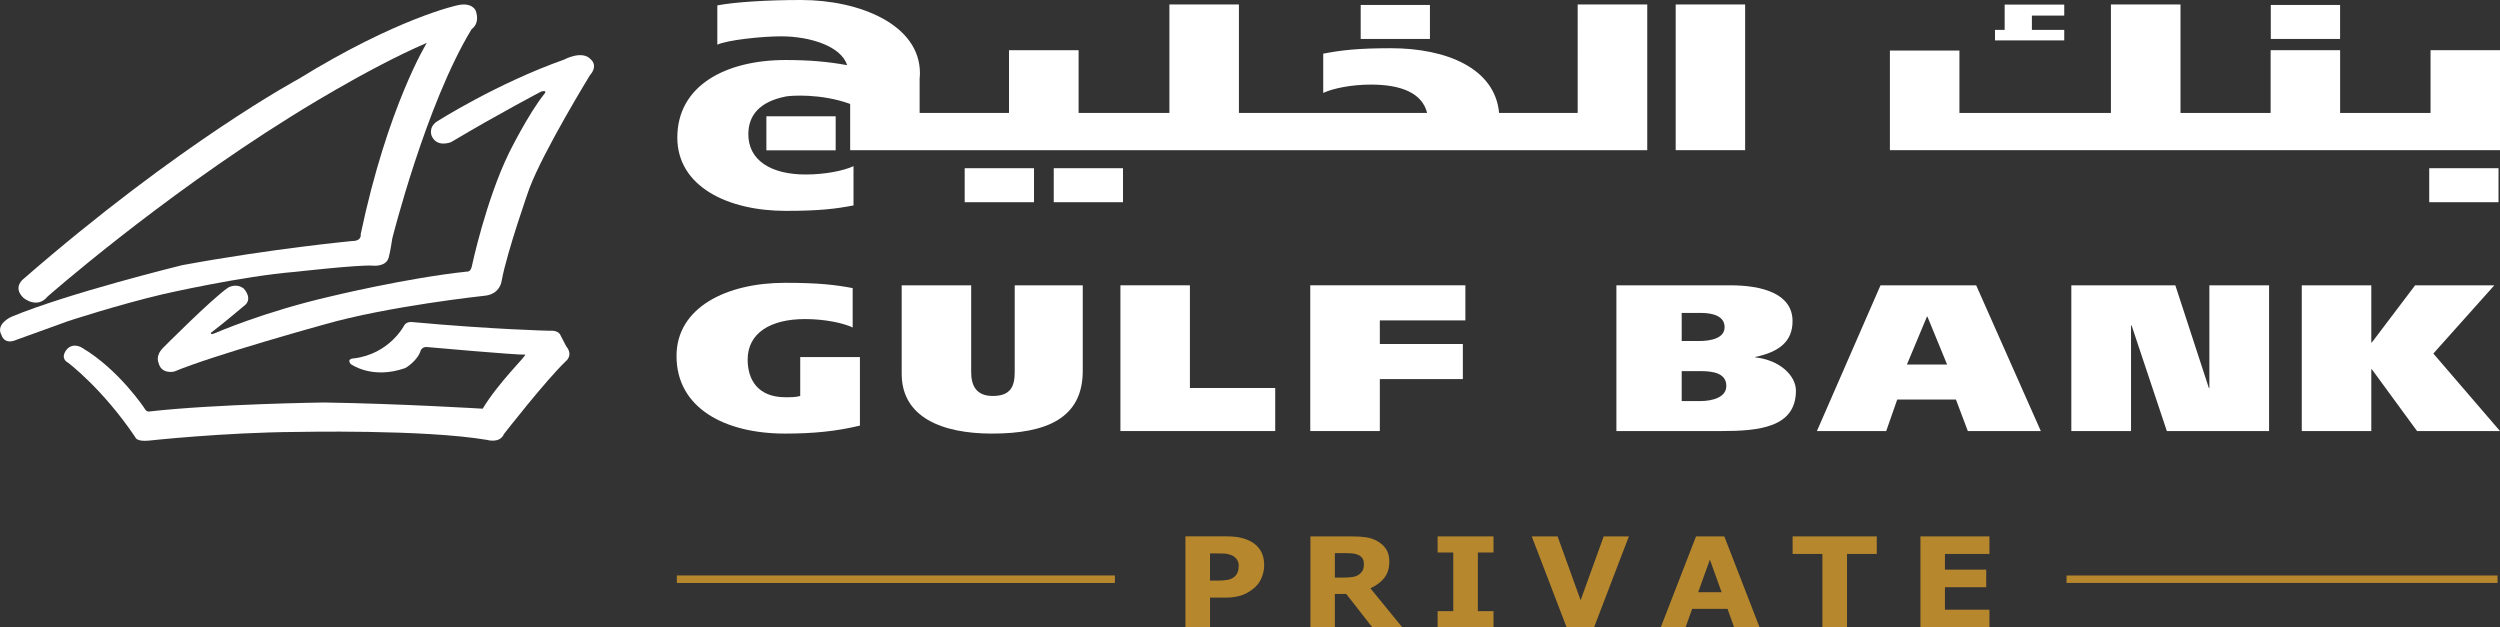
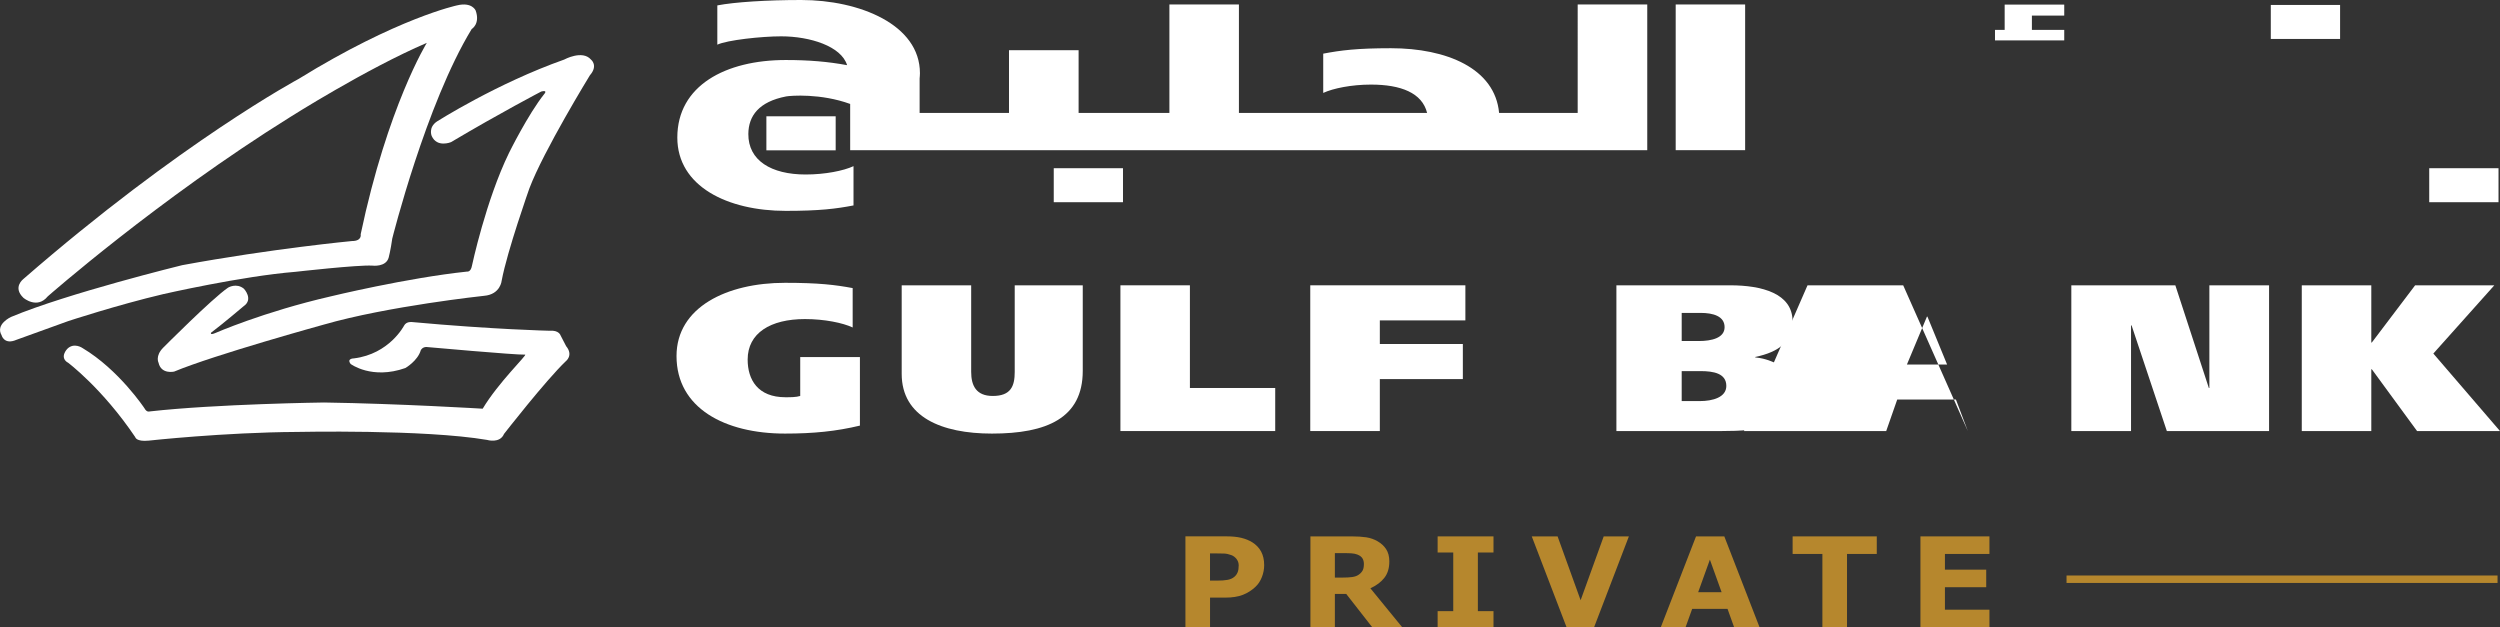
<svg xmlns="http://www.w3.org/2000/svg" id="Layer_2" data-name="Layer 2" viewBox="0 0 620.64 155.72">
  <rect x="0" y="0" width="620.64" height="155.72" fill="#333333" stroke="none" />
  <defs>
    <style>
      .cls-1 {
        fill: #fff;
      }

      .cls-2 {
        fill: #b6872d;
      }
    </style>
  </defs>
  <g id="Layer_1-2" data-name="Layer 1">
    <g>
      <path class="cls-1" d="M213.48,88.64h-14.82v9.66c-1.01.32-2.44.32-3.65.32-6.89,0-9.4-4.36-9.4-9.36,0-6.57,5.65-10.05,14.23-10.05,4.84,0,9.41.94,11.84,2.09v-9.78c-4.3-.8-8.37-1.31-16.8-1.31-14.42,0-26.93,6.05-26.93,18.18,0,12.92,11.99,19.25,26.93,19.25,7.06,0,12.67-.56,18.6-1.98v-17.03Z" />
      <path class="cls-1" d="M241.1,70.83h-17.25v21.98c0,10.69,9.86,14.83,22.41,14.83,13.59,0,22.54-3.83,22.54-15.57v-21.24h-16.89v21.52c0,3.51-.96,5.95-5.45,5.95-4.14,0-5.36-2.59-5.36-5.98v-21.49Z" />
      <polygon class="cls-1" points="278.15 107.01 316.58 107.01 316.58 96.32 295.4 96.32 295.4 70.83 278.15 70.83 278.15 107.01" />
      <polygon class="cls-1" points="325.28 107.01 342.55 107.01 342.55 94.11 363.16 94.11 363.16 85.4 342.55 85.4 342.55 79.54 363.79 79.54 363.79 70.83 325.28 70.83 325.28 107.01" />
      <path class="cls-1" d="M401.29,107.01h26.07c9.36,0,18.49-.9,18.49-10.04,0-3.61-3.86-7.58-10.11-8.25v-.1c5.99-1.25,9.27-3.88,9.27-8.89,0-6.9-7.65-8.9-15.46-8.9h-28.27v36.18M417.49,92.13h4.67c3.21,0,6.41.55,6.41,3.68,0,2.83-3.39,3.76-6.56,3.76h-4.52v-7.44M417.49,77.68h4.7c3.12,0,5.95.82,5.95,3.54s-3.31,3.44-6.33,3.44h-4.32v-6.98Z" />
-       <path class="cls-1" d="M451.06,107.02h17.2l2.74-7.84h14.57l2.96,7.84h18.12l-16.05-36.19h-23.75l-15.79,36.19ZM478.39,78.59h.1l4.89,11.91h-9.98l4.98-11.91Z" />
+       <path class="cls-1" d="M451.06,107.02h17.2l2.74-7.84h14.57l2.96,7.84l-16.05-36.19h-23.75l-15.79,36.19ZM478.39,78.59h.1l4.89,11.91h-9.98l4.98-11.91Z" />
      <polygon class="cls-1" points="514.22 107.01 529.04 107.01 529.04 80.79 529.18 80.79 537.93 107.01 563.31 107.01 563.31 70.83 548.49 70.83 548.49 96.32 548.36 96.32 540.04 70.83 514.22 70.83 514.22 107.01" />
      <polygon class="cls-1" points="588.69 70.83 571.43 70.83 571.43 107.01 588.69 107.01 588.69 91.67 588.82 91.67 600.05 107.01 620.64 107.01 604.09 87.77 619.23 70.83 599.57 70.83 588.82 85.03 588.69 85.03 588.69 70.83" />
      <path class="cls-1" d="M60.48,76.02s-5.26,4.46-8.09,6.58c0,0-.31.65.98.11,0,0,12.04-5.29,28.73-9.13,0,0,18.88-4.58,33.87-6.16,0,0,.91.18,1.2-1.47,0,0,3.46-16.24,9.2-28,0,0,4.69-9.53,8.78-14.66,0,0,.9-1.01-.78-.57,0,0-10.09,5.26-22.41,12.57,0,0-3.46,1.45-4.79-1.53,0,0-.93-2.11,1.33-3.62,0,0,14.88-9.46,31.56-15.35,0,0,4.51-2.47,6.65,0,0,0,1.88,1.46-.27,3.91,0,0-11.5,18.75-15.02,28.07,0,0-5.49,15.51-6.87,22.87,0,0-.27,3.46-4.39,3.8,0,0-23.85,2.55-39.83,7.16,0,0-26.97,7.44-37.1,11.65,0,0-3.21.75-3.87-2.19,0,0-.89-1.68,1.15-3.74,0,0,12.11-12.18,16.11-14.91,0,0,2.07-1.27,3.94.28,0,0,2.44,2.6-.08,4.33" />
      <path class="cls-1" d="M.4,83.25s.64,2.44,3.68,1.11l12.87-4.65s12.16-4,23.52-6.68c0,0,19.52-4.47,32.87-5.55,0,0,15.46-1.75,19.09-1.54,0,0,3.38.44,4.06-1.99,0,0,.48-1.78.89-4.72,0,0,8.36-33.37,19.72-52.02,0,0,2.17-1.27.98-4.61,0,0-.9-2.16-4.6-1.27,0,0-14.83,3.13-39.36,18.27,0,0-29.26,15.69-68.3,49.65,0,0-2.77,2.05,0,4.69,0,0,3.38,2.9,6.03-.36,0,0,27.39-24.08,60.17-44.51,0,0,18.85-11.96,33.94-18.43,0,0-9.72,15.71-16.42,47.52,0,0,.39,1.68-2.16,1.68,0,0-19.73,1.86-42.15,5.99,0,0-28.47,6.98-42.48,12.85,0,0-4,1.8-2.34,4.57" />
      <path class="cls-1" d="M16.78,89.95s8.57,6.37,16.79,18.56c0,0,.2,1.19,3.33.88,0,0,18.67-2.05,36.84-2.16,0,0,31.51-.68,47.18,1.98,0,0,3.18.97,4.21-1.49,0,0,10.32-13.25,15.34-18.05,0,0,1.95-1.46.08-3.73l-1.38-2.66s-.38-1.37-2.74-1.17c0,0-13.93-.31-34.14-2.16,0,0-1.4-.21-1.98.89,0,0-3.63,7.05-12.46,8.13,0,0-1.87,0-.79,1.39,0,0,5.26,3.95,13.58,1,0,0,3.06-1.76,3.83-4.43,0,0,.37-.79,1.38-.79,0,0,22.28,2,24.52,1.9.59,0-6.66,6.93-10.54,13.42,0,0-20.55-1.25-39.39-1.54,0,0-26.61.35-43.28,2.22,0,0-.7.32-1.3-.79,0,0-6.33-9.56-15.38-14.95,0,0-2.09-1.47-3.77.2,0,0-2,2.02.05,3.38" />
      <rect class="cls-1" x="416" y="1.11" width="17.24" height="36.17" />
-       <polygon class="cls-1" points="469.18 37.28 469.18 12.55 486.44 12.55 486.44 28.04 524.05 28.04 524.05 1.11 541.32 1.11 541.32 28.04 563.7 28.04 563.7 12.46 580.95 12.46 580.95 28.04 603.4 28.04 603.4 12.46 620.64 12.46 620.64 37.28 469.18 37.28" />
      <rect class="cls-1" x="190.26" y="28.87" width="17.2" height="8.45" />
-       <rect class="cls-1" x="337.8" y="1.23" width="17.19" height="8.44" />
      <rect class="cls-1" x="563.74" y="1.23" width="17.2" height="8.44" />
      <rect class="cls-1" x="603.07" y="41.76" width="17.2" height="8.44" />
      <path class="cls-1" d="M211.05,25.8c-7.3-2.65-14.78-2.07-15.89-1.86-6.74,1.31-9.34,4.79-9.38,9.31-.04,6.6,5.68,10.07,14.23,10.07,4.83,0,9.41-.92,11.88-2.07v9.75c-4.34.83-8.38,1.35-16.82,1.35-14.43,0-26.92-6.06-26.92-18.2,0-12.9,11.98-19.25,26.92-19.25,5.71,0,10.49.4,15.23,1.28-1.44-4.7-9.19-7.16-16.38-7.16-4.83,0-13.39.92-15.84,2.07V1.34c4.3-.83,12.38-1.34,20.81-1.34,14.41,0,29.49,6.05,29.49,18.18,0,.48-.05.92-.08,1.31v8.55h22.19v-15.57h17.28v15.57h22.54V1.11h17.26v26.93h46.72c-1.23-4.98-6.5-7.04-13.94-7.04-4.83,0-9.4.93-11.85,2.07v-9.75c4.34-.83,8.39-1.35,16.81-1.35,13.8,0,25.84,4.99,26.85,16.07h19.51V1.11h17.27v36.17h-197.88v-11.48Z" />
-       <rect class="cls-1" x="239.49" y="41.76" width="17.21" height="8.44" />
      <rect class="cls-1" x="261.6" y="41.76" width="17.19" height="8.44" />
      <polygon class="cls-1" points="495.27 7.42 497.67 7.42 497.67 1.14 512.46 1.14 512.46 3.87 504.43 3.87 504.43 7.42 512.46 7.42 512.46 10.03 495.27 10.03 495.27 7.42" />
    </g>
    <path class="cls-2" d="M307.52,140.42c0-.64-.18-1.18-.54-1.64-.36-.46-.78-.78-1.26-.96-.64-.24-1.26-.38-1.86-.4-.6-.03-1.41-.04-2.42-.04h-1.05v6.76h1.75c1.04,0,1.89-.06,2.57-.18.67-.12,1.24-.36,1.69-.73.39-.32.67-.71.85-1.16.18-.45.26-1,.26-1.64M313.84,140.28c0,1.01-.19,2-.56,2.96-.37.96-.9,1.78-1.59,2.43-.94.89-2,1.56-3.16,2.01-1.16.45-2.61.68-4.33.68h-3.8v7.35h-6.11v-22.56h10.05c1.51,0,2.78.12,3.81.37,1.04.25,1.95.62,2.74,1.11.95.6,1.68,1.36,2.19,2.29.5.93.76,2.05.76,3.35" />
    <path class="cls-2" d="M338.6,140.07c0-.57-.12-1.05-.36-1.45-.25-.4-.66-.72-1.26-.95-.41-.16-.9-.26-1.45-.3-.55-.04-1.19-.05-1.93-.05h-2.21v6.07h1.88c.97,0,1.79-.04,2.45-.14.66-.09,1.21-.3,1.65-.62.42-.31.73-.66.93-1.04.19-.38.29-.89.29-1.52M348.13,155.72h-7.46l-6.46-8.27h-2.82v8.27h-6.07v-22.56h10.24c1.4,0,2.6.08,3.61.23,1.01.15,1.95.48,2.83.99.89.51,1.6,1.16,2.12,1.96.52.8.79,1.81.79,3.02,0,1.67-.4,3.02-1.22,4.07-.81,1.05-1.97,1.92-3.48,2.62l7.9,9.67Z" />
    <polygon class="cls-2" points="356.9 133.16 356.9 137.16 360.78 137.16 360.78 151.72 356.9 151.72 356.9 155.72 370.77 155.72 370.77 151.72 366.89 151.72 366.89 137.16 370.77 137.16 370.77 133.16 356.9 133.16" />
    <polygon class="cls-2" points="398.13 133.16 392.4 149.01 386.68 133.16 380.27 133.16 388.91 155.72 395.74 155.72 404.38 133.16 398.13 133.16" />
    <path class="cls-2" d="M424.49,138.93l2.91,8.09h-5.82l2.91-8.09ZM421.05,133.16l-8.75,22.56h6.15l1.64-4.56h8.78l1.64,4.56h6.31l-8.75-22.56h-7.03Z" />
    <polygon class="cls-2" points="445.03 133.16 445.03 137.52 452.42 137.52 452.42 155.72 458.53 155.72 458.53 137.52 465.92 137.52 465.92 133.16 445.03 133.16" />
    <polygon class="cls-2" points="476.76 133.16 476.76 155.72 493.89 155.72 493.89 151.36 482.84 151.36 482.84 145.78 493.09 145.78 493.09 141.42 482.84 141.42 482.84 137.52 493.89 137.52 493.89 133.16 476.76 133.16" />
    <rect class="cls-2" x="513.03" y="142.87" width="107" height="1.85" />
-     <rect class="cls-2" x="168.03" y="142.86" width="108.75" height="1.87" />
  </g>
</svg>